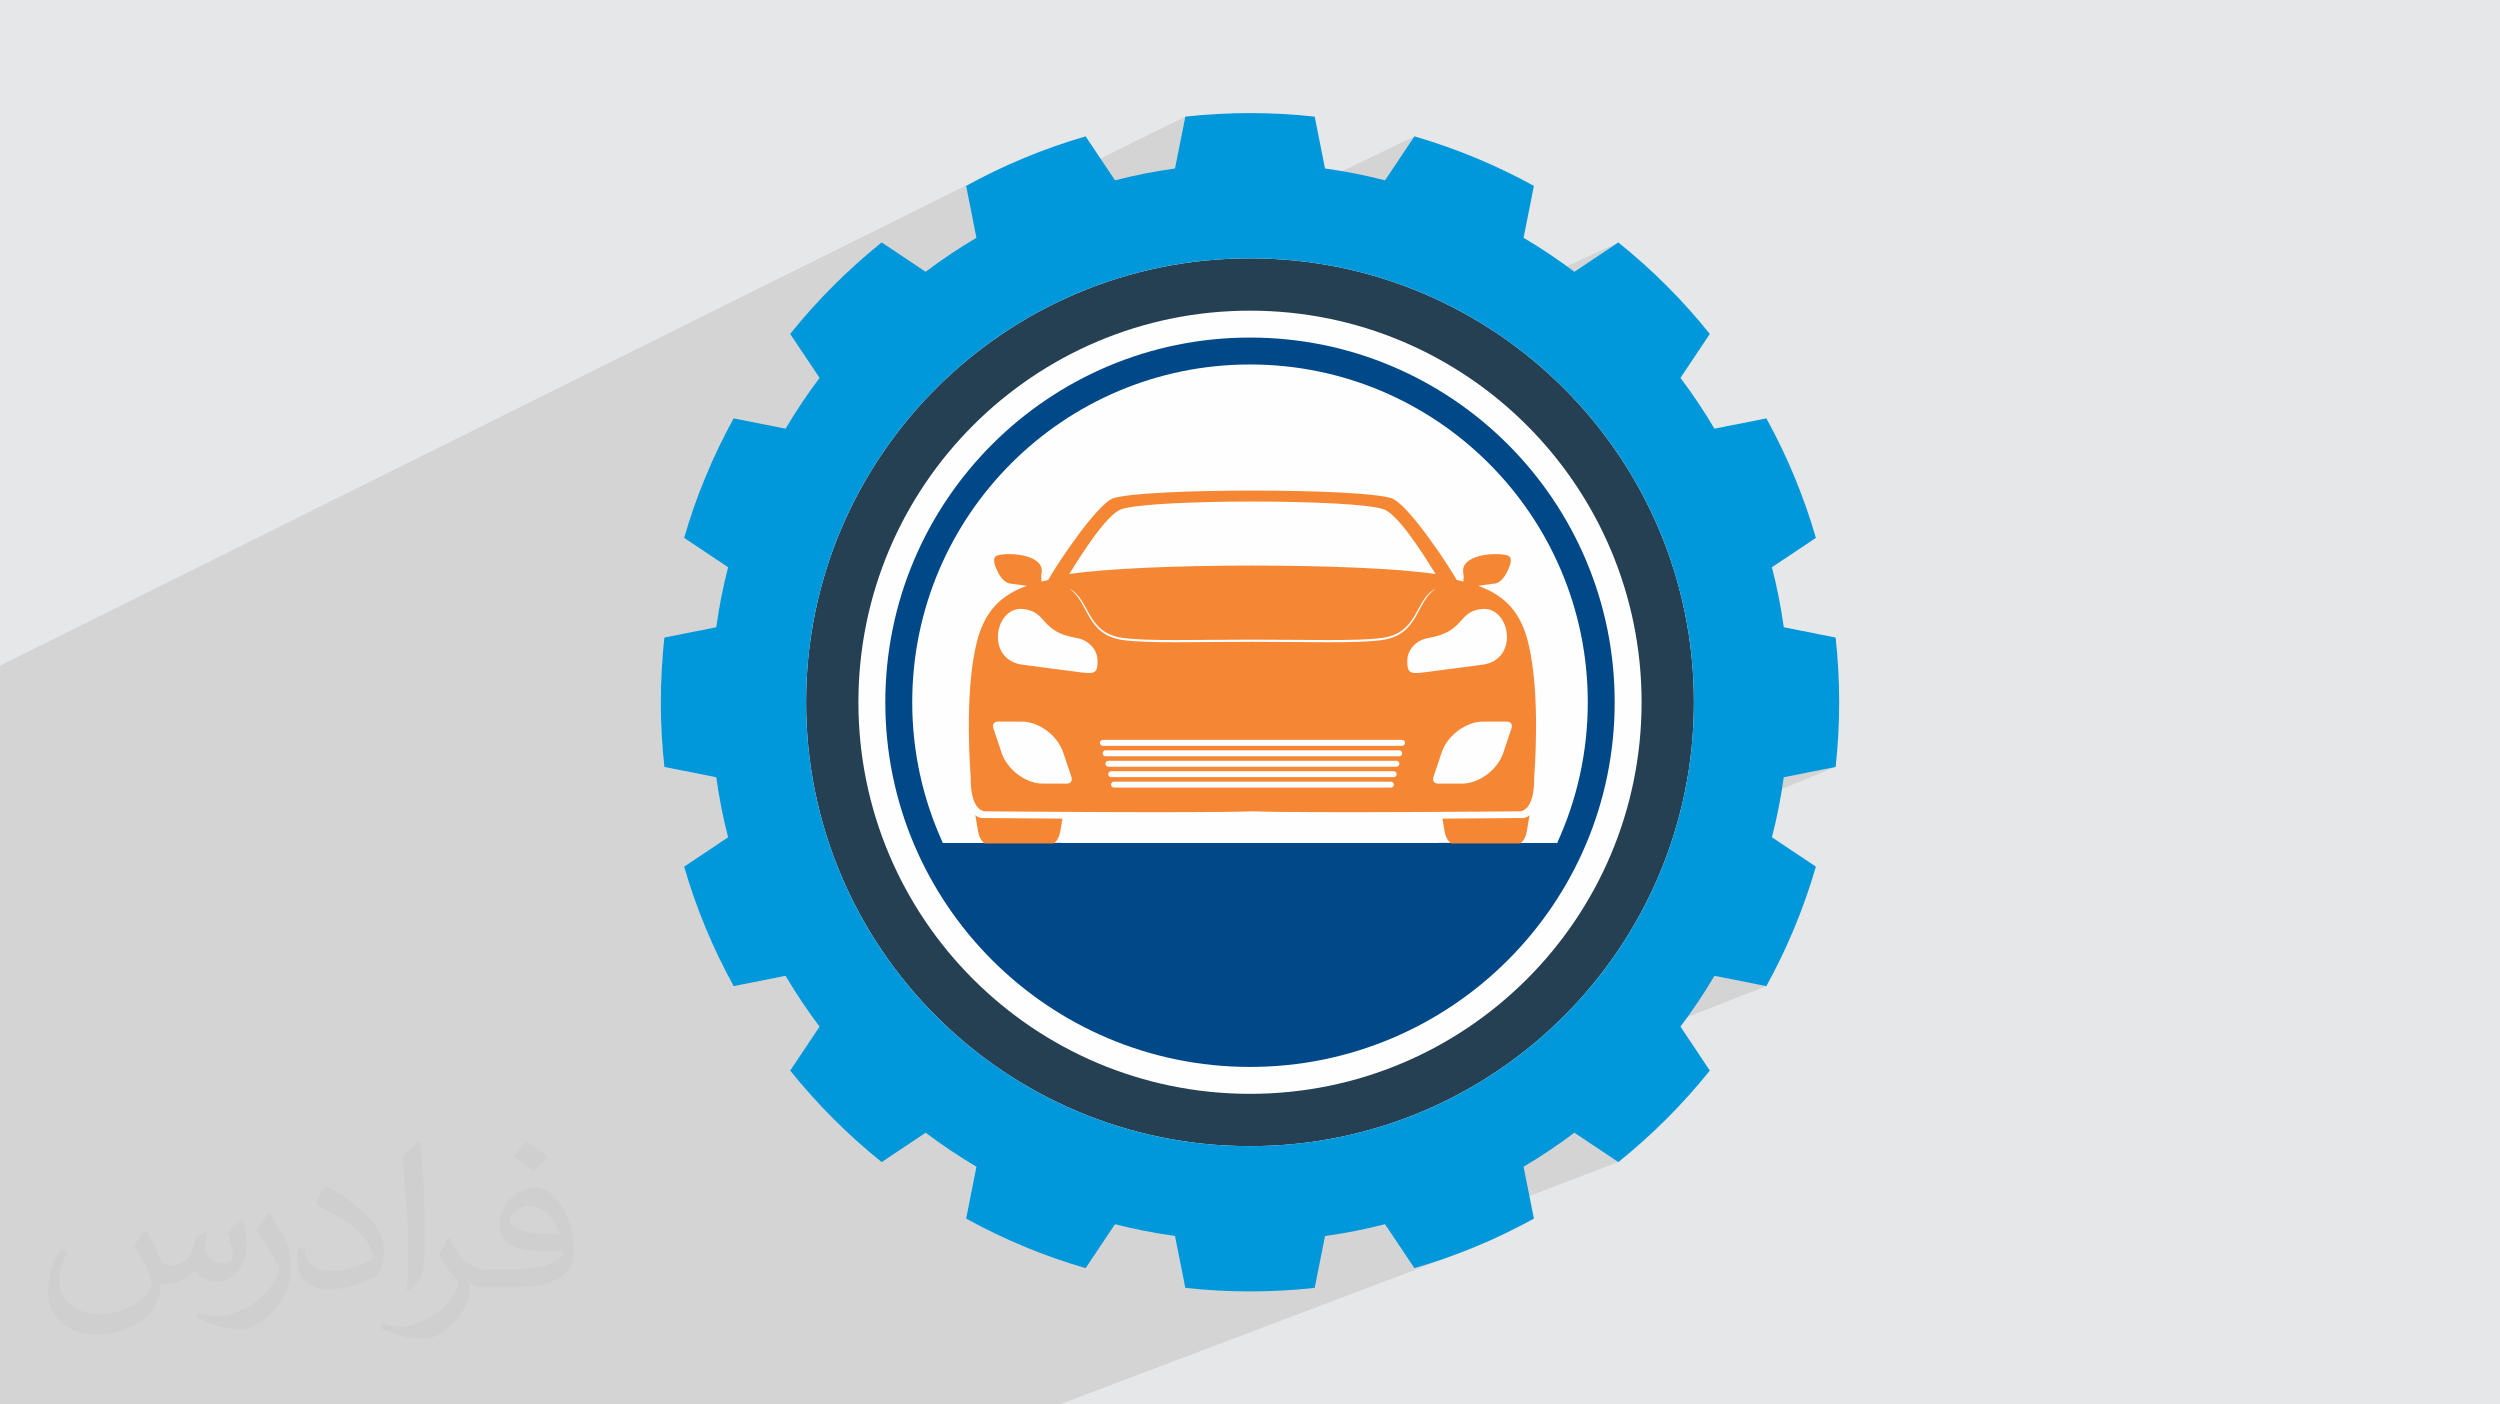
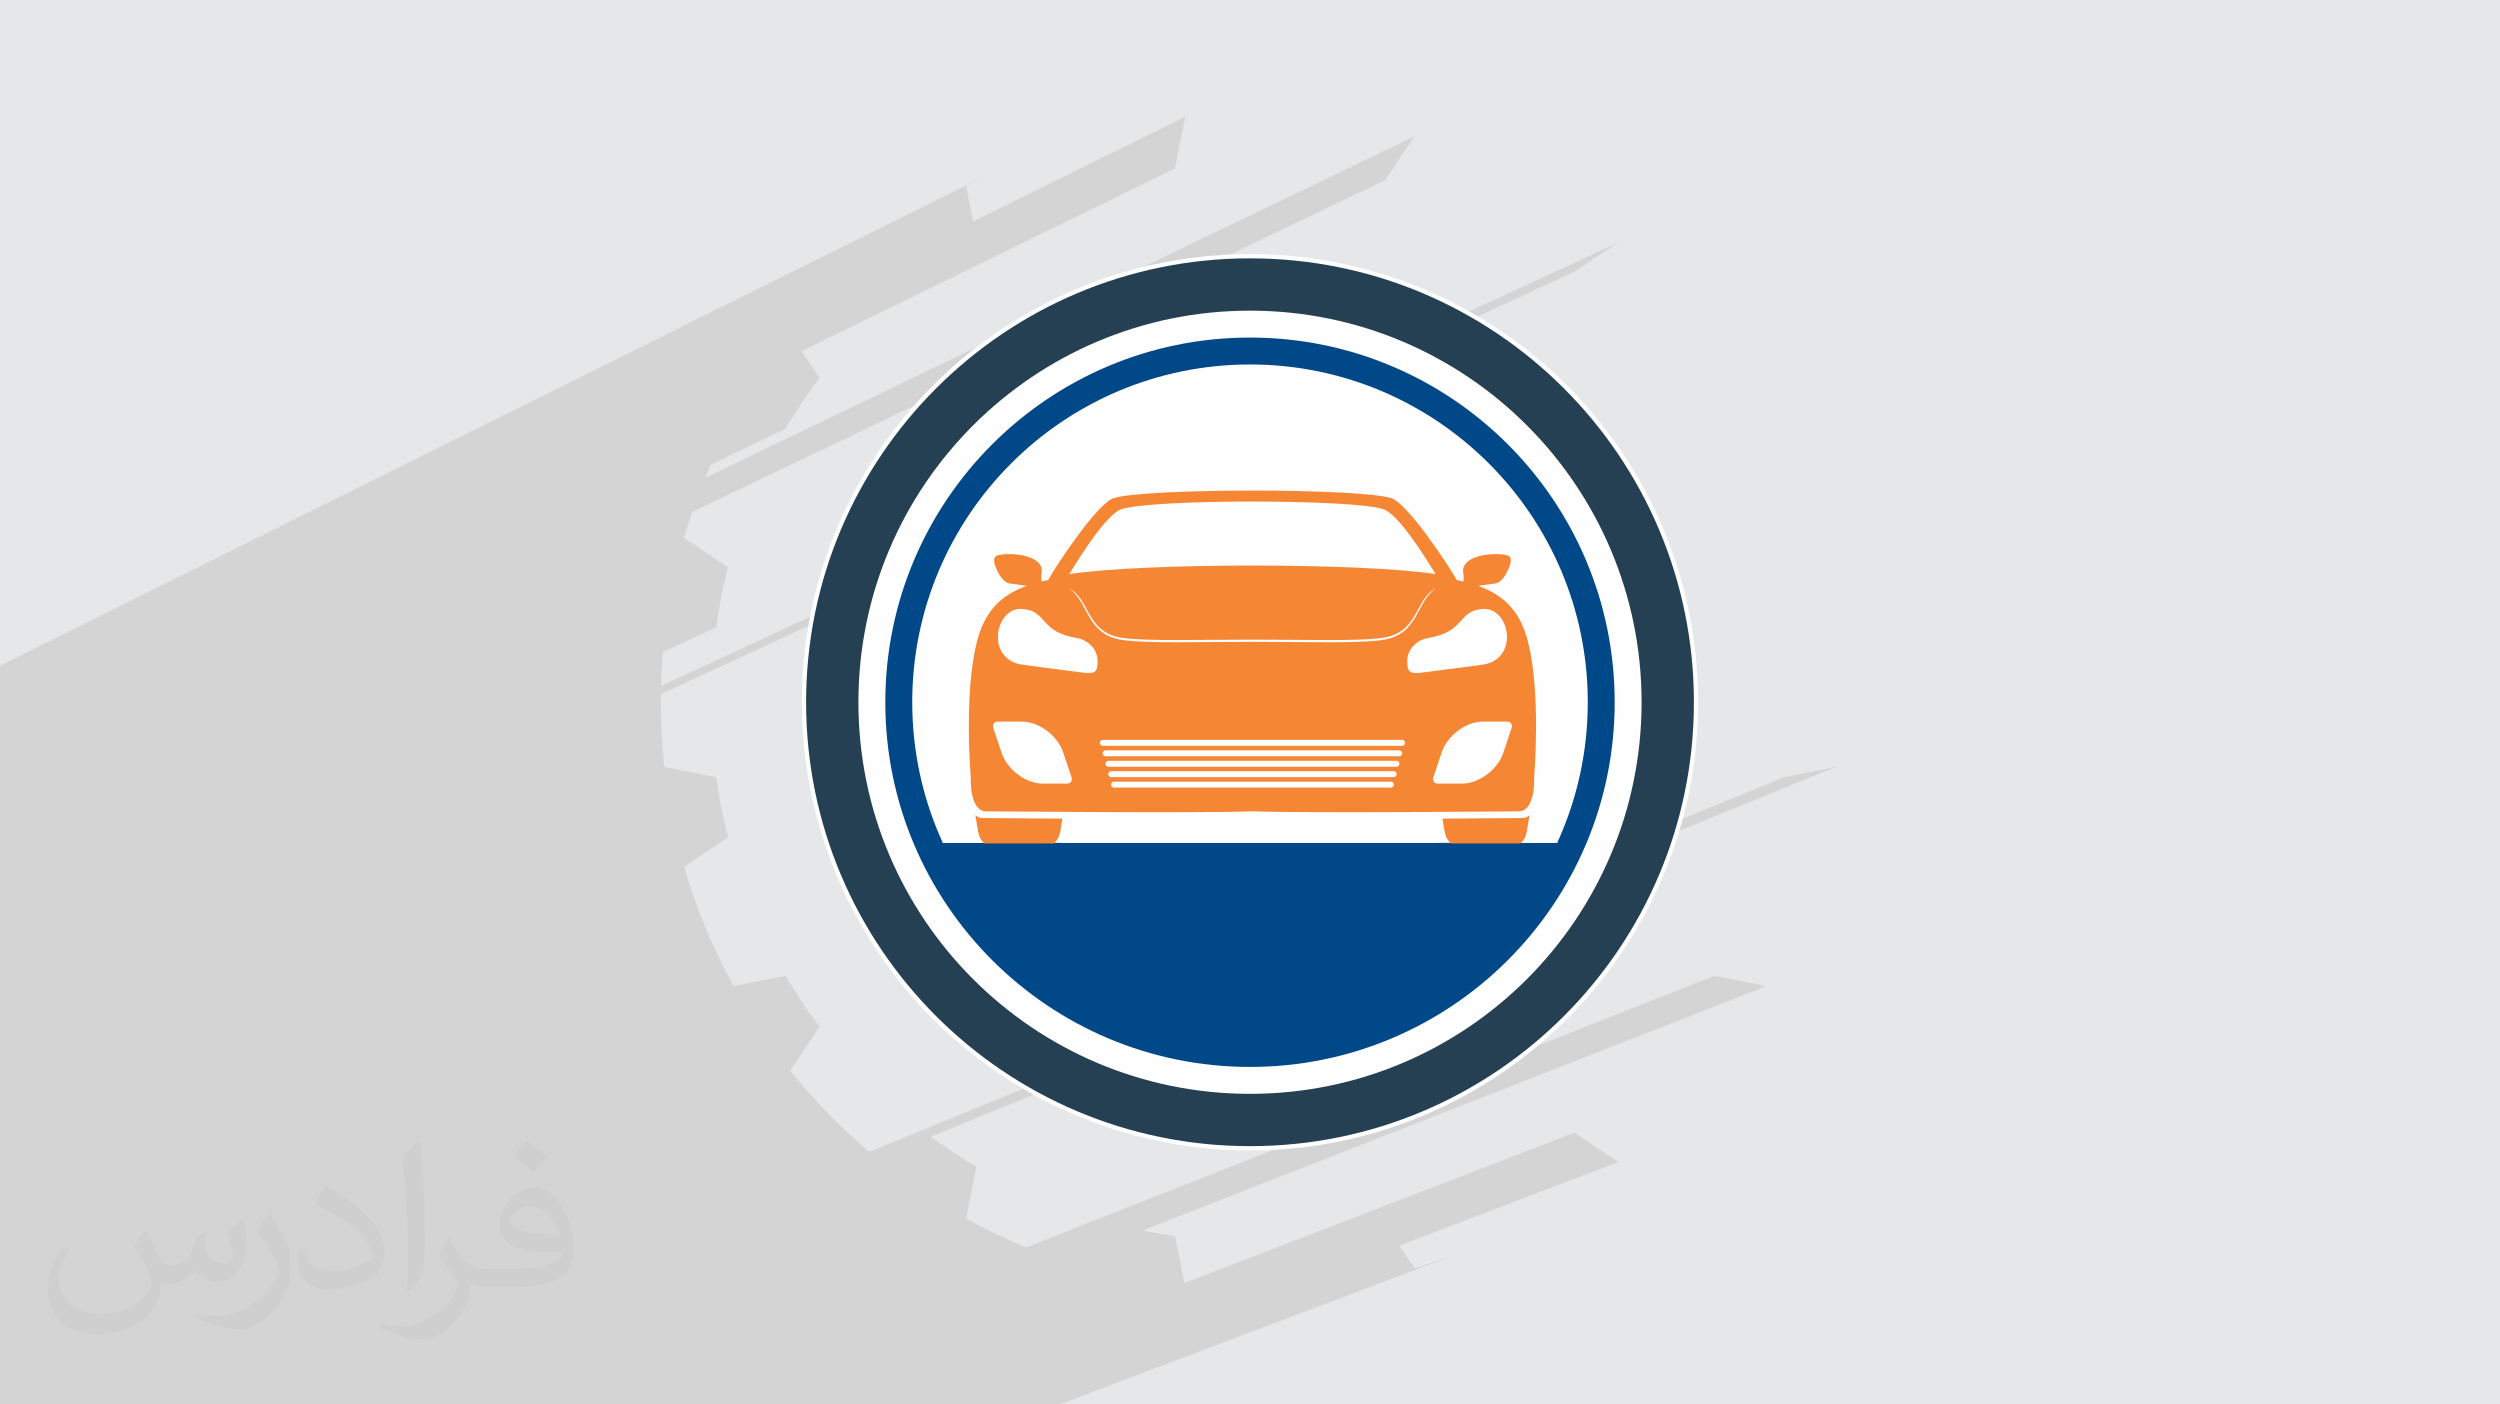
<svg xmlns="http://www.w3.org/2000/svg" xml:space="preserve" width="94.192mm" height="52.917mm" version="1.1" style="shape-rendering:geometricPrecision; text-rendering:geometricPrecision; image-rendering:optimizeQuality; fill-rule:evenodd; clip-rule:evenodd" viewBox="0 0 9419.16 5291.66">
  <defs>
    <style type="text/css">
   
    .fil7 {fill:#FEFEFE}
    .fil8 {fill:#F58634}
    .fil6 {fill:#0098DA}
    .fil4 {fill:#253F53}
    .fil5 {fill:#004887}
    .fil0 {fill:#E6E7E8}
    .fil3 {fill:#FEFEFE}
    .fil2 {fill:#373435;fill-opacity:0.031}
    .fil1 {fill:#373435;fill-opacity:0.102}
   
  </style>
  </defs>
  <g id="Layer_x0020_1">
    <polygon class="fil0" points="-0,0 9419.16,0 9419.16,5291.66 -0,5291.66 " />
    <polygon class="fil1" points="-0,2800.11 -0,2735.98 -0,2720.85 -0,2705.02 -0,2643.15 -0,2560.21 -0,2509.97 -0,2507.97 3720.49,658.16 3706.93,664.97 3693.43,671.88 3679.99,678.87 3666.6,685.96 3653.26,693.13 3639.98,700.39 3666.51,833.87 4465.84,439.43 4426.95,634.78 3020.33,1322.79 3087.76,1423.75 3079.14,1435.25 3070.6,1446.81 3062.15,1458.44 3053.78,1470.13 3045.48,1481.88 3037.27,1493.69 3029.15,1505.56 3021.1,1517.49 3013.14,1529.49 3005.26,1541.54 2997.46,1553.65 2989.74,1565.82 2982.11,1578.05 2974.57,1590.34 2967.1,1602.69 2959.72,1615.09 2677.65,1751.17 2676.8,1753.07 2670.72,1767.03 2664.73,1781.04 2658.83,1795.1 2656.74,1800.19 5328.98,513.73 5218.26,679.36 2608.35,1928.73 2605.09,1938.32 2600.25,1952.9 2595.5,1967.52 2590.85,1982.19 2586.31,1996.89 2581.86,2011.65 2577.51,2026.44 2743.13,2137.16 2739.61,2151.02 2736.18,2164.91 2732.86,2178.84 2729.63,2192.81 2726.5,2206.82 2723.47,2220.86 2720.54,2234.94 2717.71,2249.05 2714.97,2263.2 2712.33,2277.38 2709.79,2291.6 2707.35,2305.85 2705,2320.13 2702.76,2334.45 2700.6,2348.79 2698.55,2363.17 2497.88,2456.77 2497.4,2462.34 2496.2,2477.48 2495.1,2492.65 2494.1,2507.84 2493.21,2523.06 2492.41,2538.32 2491.72,2553.59 2491.14,2568.9 2490.66,2584.03 6097.28,913.36 5931.67,1023.98 2490,2615.47 2489.84,2630.38 2489.79,2645.81 2489.84,2661.25 2490.01,2676.66 2490.27,2692.04 2490.65,2707.4 2491.13,2722.73 2491.71,2738.04 2492.4,2753.32 2493.2,2768.57 2494.09,2783.8 2495.09,2798.99 2496.19,2814.16 2497.39,2829.31 2498.69,2844.42 2500.09,2859.51 2501.58,2874.57 2503.18,2889.6 2698.55,2928.49 2700.6,2942.87 2702.75,2957.22 2704.99,2971.54 2707.34,2985.82 2709.78,3000.07 2712.32,3014.29 2714.96,3028.47 2717.7,3042.62 2720.53,3056.73 2723.47,3070.81 2726.5,3084.85 2729.63,3098.86 2732.86,3112.83 2736.18,3126.77 2739.61,3140.66 2743.13,3154.52 2577.51,3265.24 2581.86,3280.03 2586.31,3294.79 2590.86,3309.5 2595.5,3324.16 2600.25,3338.78 2605.09,3353.36 2610.03,3367.89 2615.07,3382.38 2620.21,3396.82 2625.44,3411.21 2630.76,3425.56 2636.19,3439.87 2641.7,3454.12 2647.32,3468.33 2653.03,3482.49 2658.83,3496.6 2664.72,3510.66 2670.71,3524.67 2676.8,3538.63 2682.97,3552.55 2689.24,3566.41 2695.6,3580.22 2702.05,3593.98 2708.59,3607.69 2715.23,3621.35 2721.95,3634.95 2728.77,3648.5 2735.68,3662 2742.67,3675.44 2749.75,3688.83 2756.93,3702.17 2764.19,3715.45 2959.72,3676.59 2967.1,3688.99 2974.57,3701.33 2982.11,3713.61 2989.74,3725.84 2997.46,3738.01 3005.26,3750.12 3013.14,3762.18 3021.1,3774.17 3029.15,3786.11 3037.27,3797.98 3045.48,3809.79 3053.78,3821.55 3062.15,3833.24 3070.6,3844.86 3079.14,3856.43 3087.76,3867.93 2977.14,4033.54 2986.74,4045.42 2996.42,4057.24 3006.18,4068.99 3016.02,4080.67 3025.93,4092.28 3035.93,4103.83 3046,4115.3 3056.15,4126.7 3066.38,4138.04 3076.68,4149.3 3087.06,4160.49 3097.51,4171.61 3108.04,4182.65 3118.65,4193.63 3129.33,4204.53 3140.08,4215.36 3150.91,4226.11 3161.81,4236.79 3172.78,4247.4 3183.83,4257.93 3194.95,4268.38 3206.14,4278.76 3217.4,4289.06 3228.73,4299.29 3240.14,4309.44 3251.61,4319.51 3263.16,4329.5 3274.77,4339.42 3275.01,4339.63 6720.63,2928.49 6916.01,2889.6 3507.26,4282.39 3510.57,4284.83 3522.2,4293.28 3533.89,4301.65 3545.64,4309.95 3557.46,4318.16 3569.33,4326.28 3581.26,4334.33 3593.26,4342.29 3605.31,4350.17 3617.42,4357.97 3629.59,4365.69 3641.82,4373.32 3654.1,4380.86 3666.44,4388.33 3678.84,4395.71 3639.98,4591.26 3653.26,4598.52 3666.6,4605.69 3679.99,4612.77 3693.44,4619.77 3706.94,4626.67 3720.49,4633.48 3734.1,4640.21 3747.76,4646.84 3761.47,4653.39 3775.23,4659.84 3789.04,4666.2 3802.9,4672.47 3816.81,4678.64 3830.78,4684.73 3844.79,4690.72 3858.85,4696.61 3866.24,4699.65 6459.44,3676.59 6655.02,3715.45 4305.13,4636.16 4312.82,4637.7 4326.97,4640.44 4341.15,4643.08 4355.37,4645.62 4369.62,4648.06 4383.9,4650.41 4398.22,4652.66 4412.57,4654.81 4426.95,4656.87 4462.22,4834.04 5931.67,4267.67 6097.28,4378.29 5272.16,4692.91 5328.98,4777.92 5343.77,4773.57 5358.53,4769.12 5373.24,4764.57 5387.9,4759.93 5402.52,4755.18 5417.1,4750.34 5431.63,4745.4 5446.12,4740.36 5460.56,4735.23 5474.95,4730 5489.3,4724.67 3991.53,5291.66 3972.52,5291.66 3798.12,5291.66 3701.9,5291.66 3595.24,5291.66 3447.9,5291.66 3342.46,5291.66 3324.28,5291.66 3274.91,5291.66 2799.8,5291.66 2774.22,5291.66 2632.12,5291.66 2474.07,5291.66 2365.65,5291.66 1886.69,5291.66 1461.1,5291.66 1083.71,5291.66 1037.13,5291.66 984.87,5291.66 950.4,5291.66 -0,5291.66 -0,5285.35 -0,5175.61 -0,4948.6 -0,4906.63 -0,4411.25 -0,4376.78 -0,4147.94 -0,4028.99 -0,3795.19 -0,3766.89 -0,3737.76 -0,3621.84 -0,3572.99 -0,3431.08 -0,3254.79 -0,3177.36 -0,3079.18 -0,3042.91 -0,2923.52 -0,2919.19 " />
    <path class="fil2" d="M550.85 4636.82c17.98,27.25 29.64,53.44 41.02,82.55 8.46,16.94 12.95,48.16 52.65,48.16 11.63,0 28.32,-3.43 43.13,-11.63 16.66,-8.74 29.36,-21.97 35.99,-42.06l15.87 -53.44 38.63 -19.05 2.64 2.64c-5.28,20.12 -6.6,39.42 -6.6,54.51 0,44.7 38.63,61.65 69.32,61.65 17.98,0 34.14,-8.74 34.14,-25.15 0,-21.16 -8.99,-57.15 -20.65,-89.43 17.98,-17.98 35.99,-35.99 56.62,-50.55l3.17 1.6c8.99,38.1 14.02,75.67 14.02,100.81 0,24.61 -10.85,51.87 -19.84,69.6 -18.52,34.92 -51.33,62.71 -91.01,62.71 -30.15,0 -63.75,-15.09 -86.79,-43.13l-1.32 0c-21.69,27 -55.3,51.33 -109.02,51.33l-16.66 0c-2.64,35.46 -10.31,60.58 -21.97,83.08 -32,62.43 -127,106.63 -216.43,106.63 -124.36,0 -186.79,-71.7 -186.79,-167.21 0,-59 19.3,-113.77 48.95,-152.65l24.33 10.06c-18.52,35.46 -30.96,68.78 -30.96,101.6 0,89.43 72.77,132.03 156.64,132.03 77.8,0 174.09,-49.48 191.57,-106.88 -6.6,-62.71 -30.15,-92.07 -66.14,-149.22 10.85,-19.05 24.87,-38.1 42.34,-58.47l3.17 0 0 0 0 0 -0.02 -0.09zm1434.31 -336.55c26.19,16.41 51.87,35.71 76.99,57.94 -14.02,19.84 -31.5,37.85 -53.19,53.72 -25.15,-20.37 -50.27,-37.85 -75.95,-56.36 17.45,-19.58 34.67,-38.35 52.12,-55.3l0 0 0 0 0 0 0 0 0 0 0.03 0zm13.49 244.48c-42.34,0 -76.99,27.79 -76.99,48.41 0,44.2 84.66,57.94 186,57.4 -12.7,-51.87 -57.15,-105.84 -109.02,-105.84l0.01 0.03zm-95 236.55c55.04,0 103.2,-1.6 139.95,-10.85 41.02,-10.31 75.67,-30.96 75.67,-45.24 0,-3.71 0,-8.2 -1.32,-11.91 -23.01,2.11 -49.48,2.11 -72.49,2.11 -74.6,0 -131.75,-16.94 -154.25,-58.75 -5.56,-11.63 -9.52,-24.61 -9.52,-39.42 0,-40.49 17.45,-79.91 48.16,-107.16 25.65,-22.48 53.97,-36.5 82.8,-36.5 52.12,0 93.65,41.81 122.76,107.7 15.87,35.99 26.72,77.52 26.72,129.92 0,34.92 -9.52,64.29 -31.22,85.98 -40.49,39.17 -115.09,53.97 -229.39,53.97l-51.87 0 0 0 -13.49 0c-28.32,0 -48.69,-5.03 -64.82,-17.45l-2.64 0c0.79,6.6 1.32,12.95 1.32,19.05 0,25.65 -8.46,58.47 -25.65,84.66 -50.8,75.41 -105.84,108.2 -153.47,108.2 -48.16,0 -107.16,-18.52 -160.35,-42.6l9.52 -18.52c17.2,7.14 41.02,11.91 73.81,11.91 85.98,0 198.96,-82.55 212.98,-163.25 -3.17,-6.6 -8.99,-15.34 -17.2,-24.61 -25.15,-29.9 -41.02,-54.76 -55.83,-80.95 12.7,-25.15 24.33,-45.24 35.18,-63.5l4.5 -0.53c36.78,74.88 70.1,117.73 144.45,117.73l11.63 0 0 0 53.97 0 0 0 0 0 0 0 0 0 0 0 0.09 0.01zm-372.54 79.12c6.35,-34.39 6.88,-73.02 6.88,-109.02l0 -53.44c0,-99.75 -12.7,-244.73 -23.01,-339.19 17.98,-19.3 43.13,-42.06 62.97,-57.4l5.82 1.6c13.49,118.8 16.66,256.39 16.66,383.64 0,33.35 -1.32,65.89 -4.5,89.69 -1.85,30.15 -19.3,52.91 -56.62,87.83l-8.2 -3.71zm-383.38 -157.43c1.85,46.84 24.87,83.62 105.31,83.62 50.01,0 92.33,-12.95 139.17,-35.18 8.46,-3.71 12.95,-8.74 12.95,-12.95 0,-29.36 -22.48,-68.25 -60.32,-103.71 -36.78,-33.35 -85.47,-62.71 -130.96,-82.3 -15.62,-6.6 -20.65,-13.49 -20.65,-20.12 0,-13.49 17.98,-41.81 32.82,-62.18l5.03 -0.53c52.12,27.25 110.34,67.74 153.47,112.7 39.17,41.53 63.5,83.62 63.5,129.39 0,33.86 -10.31,65.61 -27,95.25 -57.15,28.83 -118.01,50.8 -178.33,50.8 -73.28,0 -123.29,-34.39 -123.29,-115.09 0,-8.74 0,-22.22 3.17,-39.7l25.15 0 0 0 0 0 0 0 0 0 0 0 -0.02 0zm-132.57 -133.1l45.52 73.56c16.66,27.25 32.28,56.9 32.28,103.71l0 59.79c0,48.41 -30.96,100.28 -80.95,151.61 -39.17,34.67 -73.81,49.48 -105.84,49.48 -47.62,0 -102.13,-14.81 -165.1,-41.81l7.14 -18.52c19.84,5.28 42.85,9.78 71.17,9.78 90.5,-0.53 183.08,-66.67 225.42,-147.37 5.03,-9.27 6.88,-17.98 6.88,-24.08 0,-9.27 -5.03,-19.58 -8.99,-28.83 -23.01,-43.38 -48.69,-83.08 -76.99,-119.86 14.81,-23.29 29.64,-45.77 45.77,-68l3.71 0.53 0 0 0 0 0 0 0 0 0 0 -0.02 0.01z" />
    <circle class="fil3" cx="4709.57" cy="2645.8" r="1688.67" />
    <path class="fil4" d="M4709.57 973.37c-923.67,0 -1672.46,748.79 -1672.46,1672.45 0,923.67 748.79,1672.46 1672.46,1672.46 923.67,0 1672.46,-748.79 1672.46,-1672.46 0,-923.66 -748.79,-1672.45 -1672.46,-1672.45zm0 197.08c814.83,0 1475.38,660.55 1475.38,1475.37 0,814.83 -660.55,1475.38 -1475.38,1475.38 -814.83,0 -1475.38,-660.55 -1475.38,-1475.38 0,-814.82 660.55,-1475.37 1475.38,-1475.37z" />
    <path class="fil5" d="M4709.57 1271.82c758.82,0 1374.01,615.19 1374.01,1374 0,758.82 -615.19,1374.01 -1374.01,1374.01 -758.82,0 -1374.01,-615.19 -1374.01,-1374.01 0,-758.81 615.19,-1374 1374.01,-1374zm712.85 1903.87l-1425.7 0c12.47,-8.74 20.55,-25.22 23.62,-43.56l7.59 -45.57c-162.59,-0.91 -288.62,-2.08 -288.62,-2.08 0,0 -11.48,0.89 -23.7,-10.54l9.73 58.19c3.05,18.34 11.13,34.82 23.6,43.56l-196.67 0c-73.99,-161.34 -115.29,-340.77 -115.29,-529.87 0,-702.83 569.8,-1272.61 1272.62,-1272.61 702.84,0 1272.62,569.77 1272.62,1272.61 0,189.1 -41.3,368.53 -115.29,529.87l-196.7 0c12.47,-8.74 20.55,-25.22 23.62,-43.56l9.7 -58.19c-12.22,11.43 -23.7,10.54 -23.7,10.54 0,0 -126.03,1.17 -288.65,2.08l7.62 45.57c3.05,18.34 11.13,34.82 23.62,43.56l-0.02 0zm-214.2 -1238.41c57.3,18.72 201.04,234.19 234.26,293.45 8.13,1.68 16.08,3.45 23.8,5.31 0.99,-8.99 1.55,-20.27 -0.15,-28.78 -13.51,-66.52 111.48,-77.37 156.9,-65.2 25.3,6.78 7.85,42.09 2.92,53.54 -5.59,12.98 -22.48,44.27 -46.2,47.78 -22.22,3.25 -44.75,5.23 -60.3,8.36 94.74,34.04 151.82,92.99 179.17,203 46.71,187.72 21.51,482.13 21.51,482.13 2.11,127.71 -52.32,123.52 -52.32,123.52 0,0 -768.22,7.14 -958.24,0 -190.02,7.14 -958.24,0 -958.24,0 0,0 -54.43,4.19 -52.32,-123.52 0,0 -25.2,-294.44 21.51,-482.13 27.38,-110.01 84.43,-168.96 179.17,-203 -15.54,-3.12 -38.07,-5.08 -60.3,-8.36 -23.7,-3.51 -40.61,-34.8 -46.2,-47.78 -4.93,-11.46 -22.38,-46.76 2.92,-53.54 45.39,-12.19 170.41,-1.35 156.9,65.2 -1.73,8.48 -1.14,19.79 -0.18,28.78 7.75,-1.88 15.67,-3.63 23.83,-5.31 33.2,-59.26 176.96,-274.7 234.26,-293.45 111.71,-36.53 885.52,-36.53 997.28,0l0.02 0zm415.22 801.43l-87.35 0c-60.91,0 -127.43,49.83 -147.83,110.74l-29.49 88.14c-4.29,12.88 2.69,23.39 15.57,23.39l87.38 0c60.91,0 127.43,-49.83 147.8,-110.74l29.49 -88.14c4.32,-12.88 -2.69,-23.39 -15.57,-23.39zm-88.85 -404.15c-90.7,7.37 -60.07,82.14 -194.23,104.04 -41.25,6.73 -75.34,40.74 -75.34,82.17 0,39.65 6.83,48.23 57.15,41.63l211.07 -27.64c135.66,-17.75 101.12,-208.33 1.35,-200.23l0 0.03zm-1289.92 103.93c-133.5,-18.03 -116.28,-140.33 -193.73,-177.93 73.28,48.41 60.2,166.67 193.73,185.47 90.42,12.78 270.61,6.3 464.9,6.4 194.28,-0.1 374.47,6.38 464.92,-6.4 133.48,-18.8 120.42,-137.06 193.67,-185.47 -77.39,37.59 -60.2,159.89 -193.67,177.93 -90.45,12.22 -270.61,6.02 -464.92,6.12 -194.28,-0.1 -374.47,6.12 -464.9,-6.12zm-448.97 300.22l87.38 0c60.91,0 127.43,49.83 147.8,110.74l29.49 88.14c4.29,12.88 -2.69,23.39 -15.57,23.39l-87.35 0c-60.91,0 -127.46,-49.83 -147.83,-110.74l-29.51 -88.14c-4.32,-12.88 2.69,-23.39 15.57,-23.39l0.02 0zm88.88 -404.15c90.7,7.37 60.07,82.14 194.21,104.04 41.25,6.73 75.31,40.74 75.31,82.17 0,39.65 -6.81,48.23 -57.15,41.63l-211.1 -27.64c-135.66,-17.75 -101.09,-208.33 -1.3,-200.23l0.03 0.03zm824.99 469.66l-536.63 0c-5.87,0 -10.64,4.8 -10.64,10.67 0,5.87 4.8,10.67 10.64,10.67l1073.25 0c5.87,0 10.67,-4.8 10.67,-10.67 0,-5.87 -4.8,-10.67 -10.67,-10.67l-536.63 0 0.01 0zm0 37.44l526.64 0c5.87,0 10.64,4.8 10.64,10.67l0 0c0,5.87 -4.8,10.67 -10.64,10.67l-1053.31 0c-5.84,0 -10.64,-4.8 -10.64,-10.67l0 0c0,-5.87 4.8,-10.67 10.64,-10.67l526.64 0 0.03 0zm0 37.44l516.66 0c5.84,0 10.64,4.8 10.64,10.64 0,5.87 -4.8,10.67 -10.64,10.67l-1033.35 0c-5.84,0 -10.64,-4.8 -10.64,-10.67 0,-5.84 4.8,-10.64 10.64,-10.64l516.66 0 0.03 0zm0 37.44l506.68 0c5.87,0 10.67,4.8 10.67,10.67l0 0c0,5.87 -4.8,10.64 -10.67,10.64l-1013.33 0c-5.87,0 -10.67,-4.78 -10.67,-10.64l0 0c0,-5.87 4.8,-10.67 10.67,-10.67l506.68 0 -0.03 0zm0 37.44l-496.67 0c-5.87,0 -10.67,4.8 -10.67,10.64 0,5.87 4.8,10.67 10.67,10.67l993.37 0c5.87,0 10.67,-4.8 10.67,-10.67 0,-5.84 -4.8,-10.64 -10.67,-10.64l-496.7 0zm657 -744.59c-43.87,-71.6 -135.59,-216.46 -188.14,-233.15 -113.18,-36.04 -824.46,-36.04 -937.69,0 -52.58,16.69 -144.3,161.54 -188.14,233.17 267.41,-40.79 1046.38,-40.67 1313.97,-0.03l0 0.01z" />
-     <path class="fil6" d="M4709.57 973.37c923.67,0 1672.46,748.79 1672.46,1672.45 0,923.67 -748.79,1672.46 -1672.46,1672.46 -923.67,0 -1672.46,-748.79 -1672.46,-1672.46 0,-923.66 748.79,-1672.45 1672.46,-1672.45zm508.69 -294c-73.79,-19.02 -149.22,-33.88 -226.01,-44.58l-38.89 -195.35c-80.06,-8.74 -161.37,-13.39 -243.76,-13.39 -82.4,0 -163.7,4.62 -243.76,13.39l-38.89 195.35c-76.78,10.69 -152.22,25.55 -226.01,44.58l-110.72 -165.63c-158.06,45.87 -308.86,108.74 -450.24,186.66l38.86 195.55c-66.27,39.12 -130.15,81.86 -191.34,128.04l-165.58 -110.62c-127.15,101.98 -242.8,217.6 -344.78,344.78l110.62 165.61c-46.18,61.16 -88.9,125.04 -128.04,191.34l-195.53 -38.84c-77.9,141.4 -140.83,292.15 -186.68,450.19l165.62 110.72c-19.05,73.79 -33.88,149.25 -44.58,226.01l-195.37 38.89c-8.74,80.06 -13.39,161.37 -13.39,243.75 0,82.4 4.62,163.7 13.39,243.79l195.37 38.89c10.67,76.78 25.53,152.22 44.58,226.03l-165.62 110.72c45.87,158.04 108.75,308.84 186.68,450.21l195.53 -38.86c39.14,66.27 81.86,130.17 128.04,191.34l-110.62 165.61c101.98,127.13 217.6,242.8 344.78,344.75l165.58 -110.62c61.19,46.18 125.07,88.9 191.34,128.04l-38.86 195.55c141.4,77.9 292.18,140.82 450.24,186.66l110.72 -165.63c73.79,19.05 149.22,33.86 226.01,44.58l38.89 195.35c80.06,8.74 161.37,13.39 243.76,13.39 82.4,0 163.7,-4.62 243.76,-13.39l38.89 -195.35c76.78,-10.69 152.22,-25.53 226.01,-44.58l110.72 165.63c158.04,-45.87 308.84,-108.74 450.21,-186.66l-38.86 -195.55c66.27,-39.14 130.15,-81.86 191.34,-128.04l165.61 110.62c127.13,-101.98 242.77,-217.6 344.73,-344.75l-110.59 -165.61c46.15,-61.16 88.9,-125.07 128.02,-191.34l195.58 38.86c77.85,-141.4 140.82,-292.18 186.64,-450.21l-165.66 -110.72c19.08,-73.81 33.91,-149.25 44.63,-226.03l195.38 -38.89c8.74,-80.09 13.36,-161.39 13.36,-243.79 0,-82.39 -4.62,-163.69 -13.36,-243.75l-195.38 -38.89c-10.72,-76.76 -25.55,-152.22 -44.63,-226.01l165.66 -110.72c-45.82,-158.04 -108.74,-308.84 -186.64,-450.19l-195.58 38.84c-39.12,-66.27 -81.86,-130.15 -128.02,-191.34l110.59 -165.61c-101.98,-127.15 -217.63,-242.8 -344.73,-344.78l-165.61 110.62c-61.19,-46.18 -125.07,-88.9 -191.34,-128.04l38.86 -195.55c-141.4,-77.9 -292.18,-140.84 -450.21,-186.66l-110.72 165.63z" />
    <polygon class="fil7" points="4796.03,1637.63 5626.06,1991.41 5928.82,2556.1 5866.93,3175.69 3552.27,3175.69 3571.4,2491.47 3734.69,1974.4 4340.2,1661.44 " />
    <path class="fil8" d="M5727.78 3177.86l-260.27 0c-13.12,-9.18 -21.6,-26.49 -24.81,-45.75l-8 -47.87c170.81,-0.95 303.18,-2.18 303.18,-2.18 0,0 12.06,0.93 24.89,-11.07l-10.18 61.12c-3.23,19.26 -11.72,36.57 -24.81,45.75zm-1757.75 0l-260.25 0c-13.1,-9.18 -21.59,-26.49 -24.79,-45.75l-10.22 -61.12c12.83,12 24.89,11.07 24.89,11.07 0,0 132.37,1.23 303.15,2.18l-7.97 47.87c-3.23,19.26 -11.71,36.57 -24.81,45.75zm1272.48 -1300.75c60.18,19.66 211.16,245.98 246.05,308.22 8.54,1.77 16.89,3.63 25,5.58 1.04,-9.44 1.63,-21.29 -0.16,-30.23 -14.19,-69.87 117.09,-81.26 164.8,-68.48 26.57,7.12 8.25,44.21 3.07,56.24 -5.87,13.63 -23.61,46.49 -48.53,50.18 -23.34,3.41 -47,5.49 -63.33,8.78 99.51,35.75 159.46,97.67 188.19,213.22 49.06,197.17 22.59,506.4 22.59,506.4 2.21,134.14 -54.96,129.74 -54.96,129.74 0,0 -806.89,7.5 -1006.47,0 -199.58,7.5 -1006.47,0 -1006.47,0 0,0 -57.17,4.4 -54.96,-129.74 0,0 -26.47,-309.26 22.59,-506.4 28.76,-115.55 88.68,-177.47 188.19,-213.22 -16.32,-3.28 -39.98,-5.33 -63.33,-8.78 -24.89,-3.69 -42.66,-36.55 -48.53,-50.18 -5.18,-12.04 -23.5,-49.12 3.07,-56.24 47.67,-12.8 178.99,-1.42 164.8,68.48 -1.82,8.91 -1.2,20.79 -0.19,30.23 8.14,-1.97 16.46,-3.81 25.03,-5.58 34.87,-62.24 185.87,-288.52 246.05,-308.22 117.33,-38.37 930.09,-38.37 1047.48,0l0.02 0zm436.12 841.77l-91.75 0c-63.97,0 -133.84,52.34 -155.27,116.32l-30.97 92.57c-4.51,13.53 2.82,24.57 16.35,24.57l91.78 0c63.98,0 133.85,-52.34 155.24,-116.31l30.97 -92.58c4.54,-13.53 -2.82,-24.57 -16.35,-24.57zm-93.32 -424.49c-95.27,7.74 -63.09,86.27 -204.01,109.28 -43.32,7.07 -79.13,42.79 -79.13,86.3 0,41.65 7.17,50.66 60.03,43.73l221.69 -29.03c142.49,-18.65 106.21,-218.82 1.42,-210.31l0 0.03zm-1354.85 109.16c-140.22,-18.94 -122.13,-147.39 -203.48,-186.88 76.97,50.84 63.23,175.06 203.48,194.8 94.97,13.42 284.23,6.62 488.3,6.72 204.06,-0.1 393.32,6.7 488.32,-6.72 140.2,-19.74 126.48,-143.96 203.42,-194.8 -81.28,39.48 -63.23,167.93 -203.42,186.88 -95,12.84 -284.23,6.32 -488.32,6.43 -204.06,-0.11 -393.32,6.43 -488.3,-6.43zm-471.57 315.33l91.78 0c63.97,0 133.84,52.34 155.24,116.32l30.97 92.57c4.51,13.53 -2.82,24.57 -16.35,24.57l-91.75 0c-63.98,0 -133.88,-52.34 -155.27,-116.31l-31 -92.58c-4.53,-13.53 2.83,-24.57 16.36,-24.57l0.02 0zm93.35 -424.49c95.27,7.74 63.1,86.27 203.99,109.28 43.33,7.07 79.1,42.79 79.1,86.3 0,41.65 -7.15,50.66 -60.03,43.73l-221.72 -29.03c-142.49,-18.65 -106.18,-218.82 -1.37,-210.31l0.03 0.03zm866.52 493.3l-563.64 0c-6.17,0 -11.18,5.04 -11.18,11.21 0,6.16 5.04,11.21 11.18,11.21l1127.27 0c6.17,0 11.21,-5.05 11.21,-11.21 0,-6.17 -5.04,-11.21 -11.21,-11.21l-563.64 0 0.01 0zm0 39.33l553.15 0c6.16,0 11.17,5.04 11.17,11.2 0,6.17 -5.04,11.21 -11.17,11.21l-1106.33 0c-6.13,0 -11.18,-5.04 -11.18,-11.21 0,-6.16 5.05,-11.2 11.18,-11.2l553.15 0 0.03 0zm0 39.32l542.67 0c6.13,0 11.17,5.04 11.17,11.18 0,6.16 -5.04,11.2 -11.17,11.2l-1085.37 0c-6.13,0 -11.17,-5.04 -11.17,-11.2 0,-6.14 5.04,-11.18 11.17,-11.18l542.67 0 0.03 0zm0 39.33l532.18 0c6.17,0 11.21,5.04 11.21,11.2 0,6.17 -5.04,11.18 -11.21,11.18l-1064.33 0c-6.17,0 -11.21,-5.02 -11.21,-11.18 0,-6.16 5.04,-11.2 11.21,-11.2l532.18 0 -0.03 0zm0 39.32l-521.67 0c-6.17,0 -11.21,5.04 -11.21,11.18 0,6.16 5.04,11.2 11.21,11.2l1043.37 0c6.17,0 11.21,-5.04 11.21,-11.2 0,-6.14 -5.04,-11.18 -11.21,-11.18l-521.7 0zm690.07 -782.07c-46.08,-75.2 -142.41,-227.36 -197.61,-244.89 -118.88,-37.85 -865.96,-37.85 -984.89,0 -55.23,17.53 -151.56,169.68 -197.61,244.91 280.87,-42.84 1099.05,-42.72 1380.11,-0.03l0 0.01z" />
  </g>
</svg>